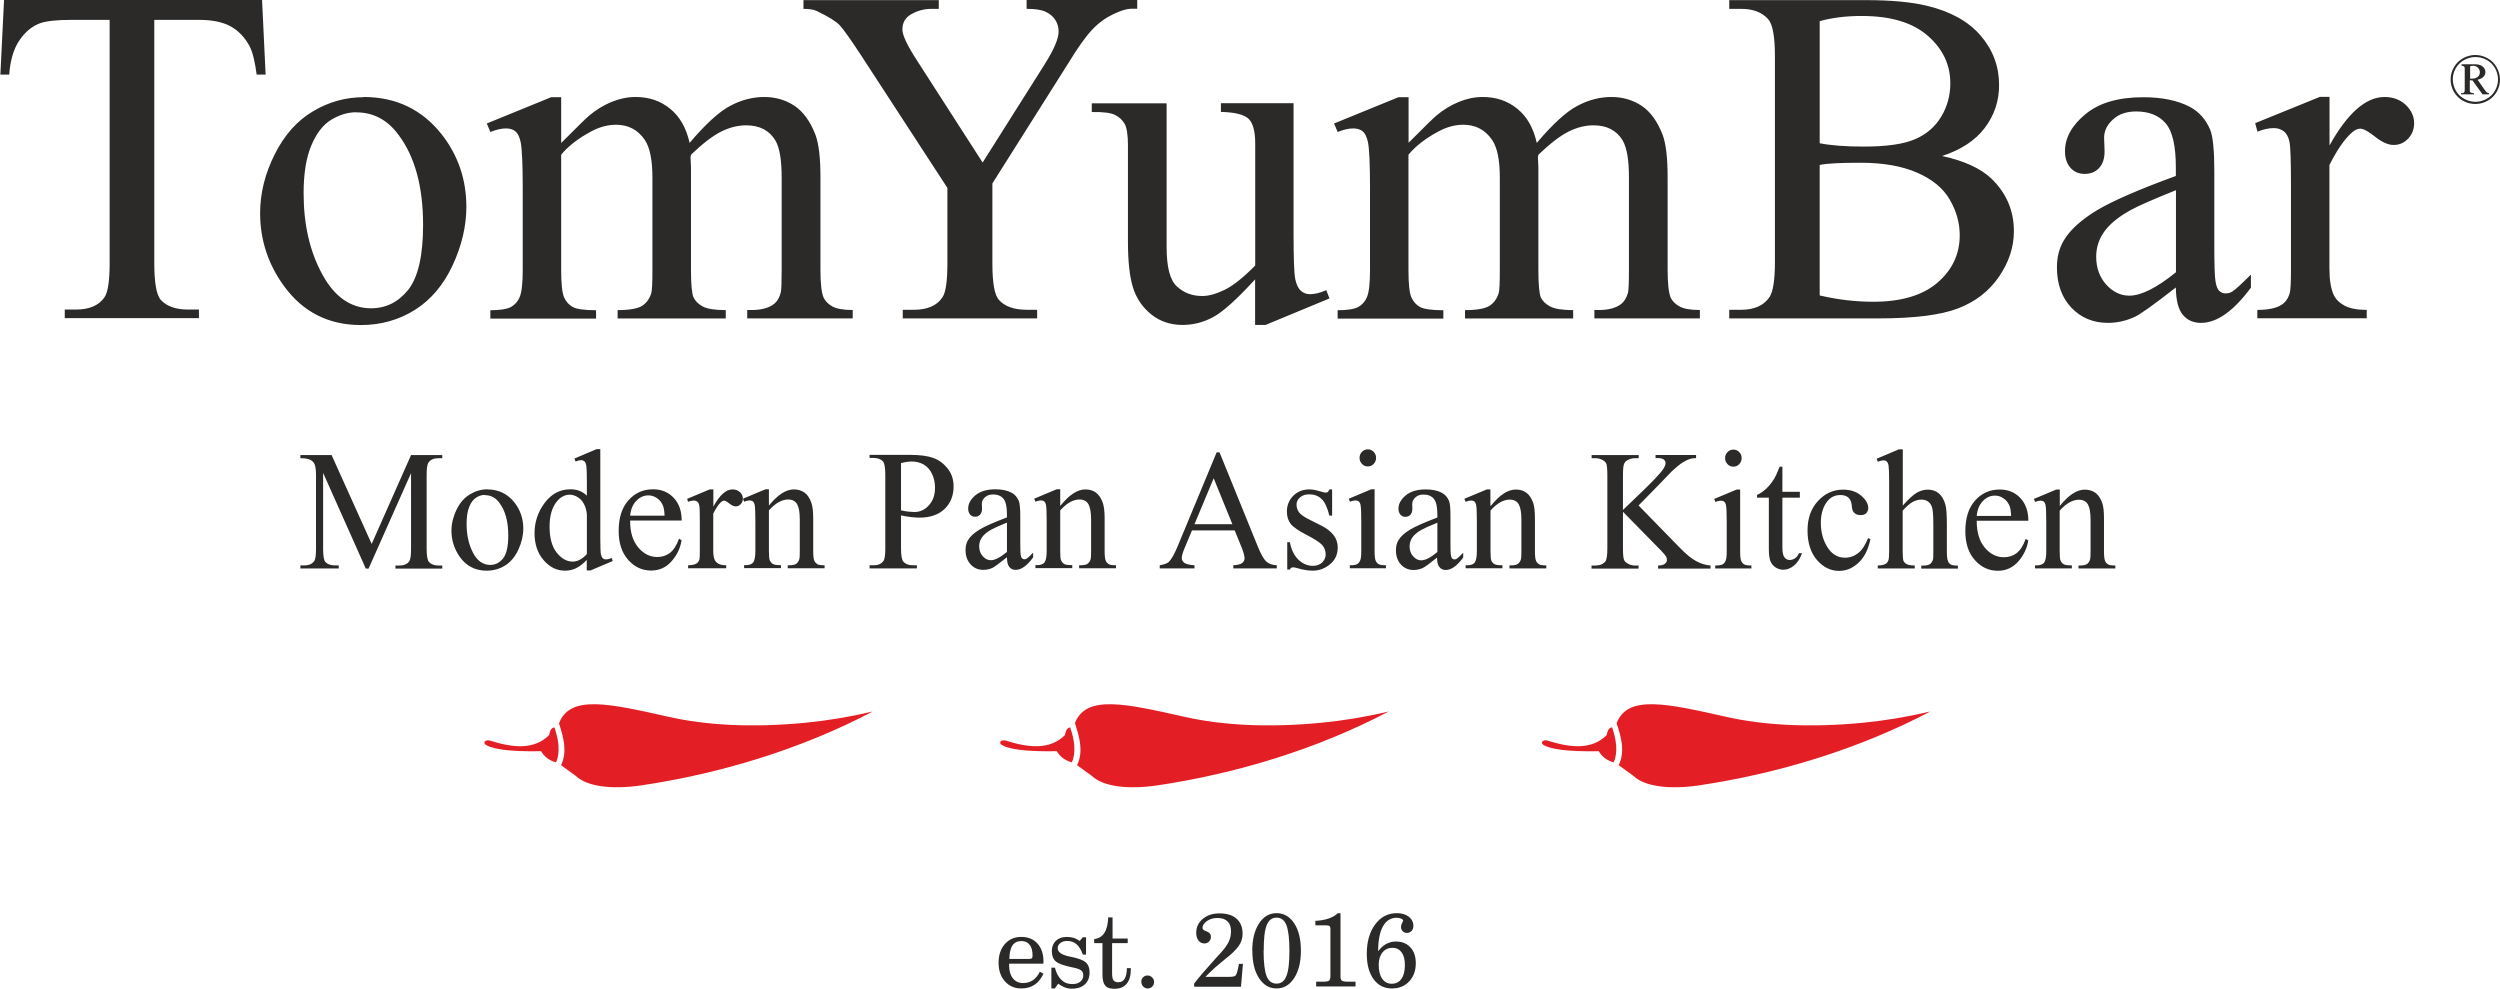
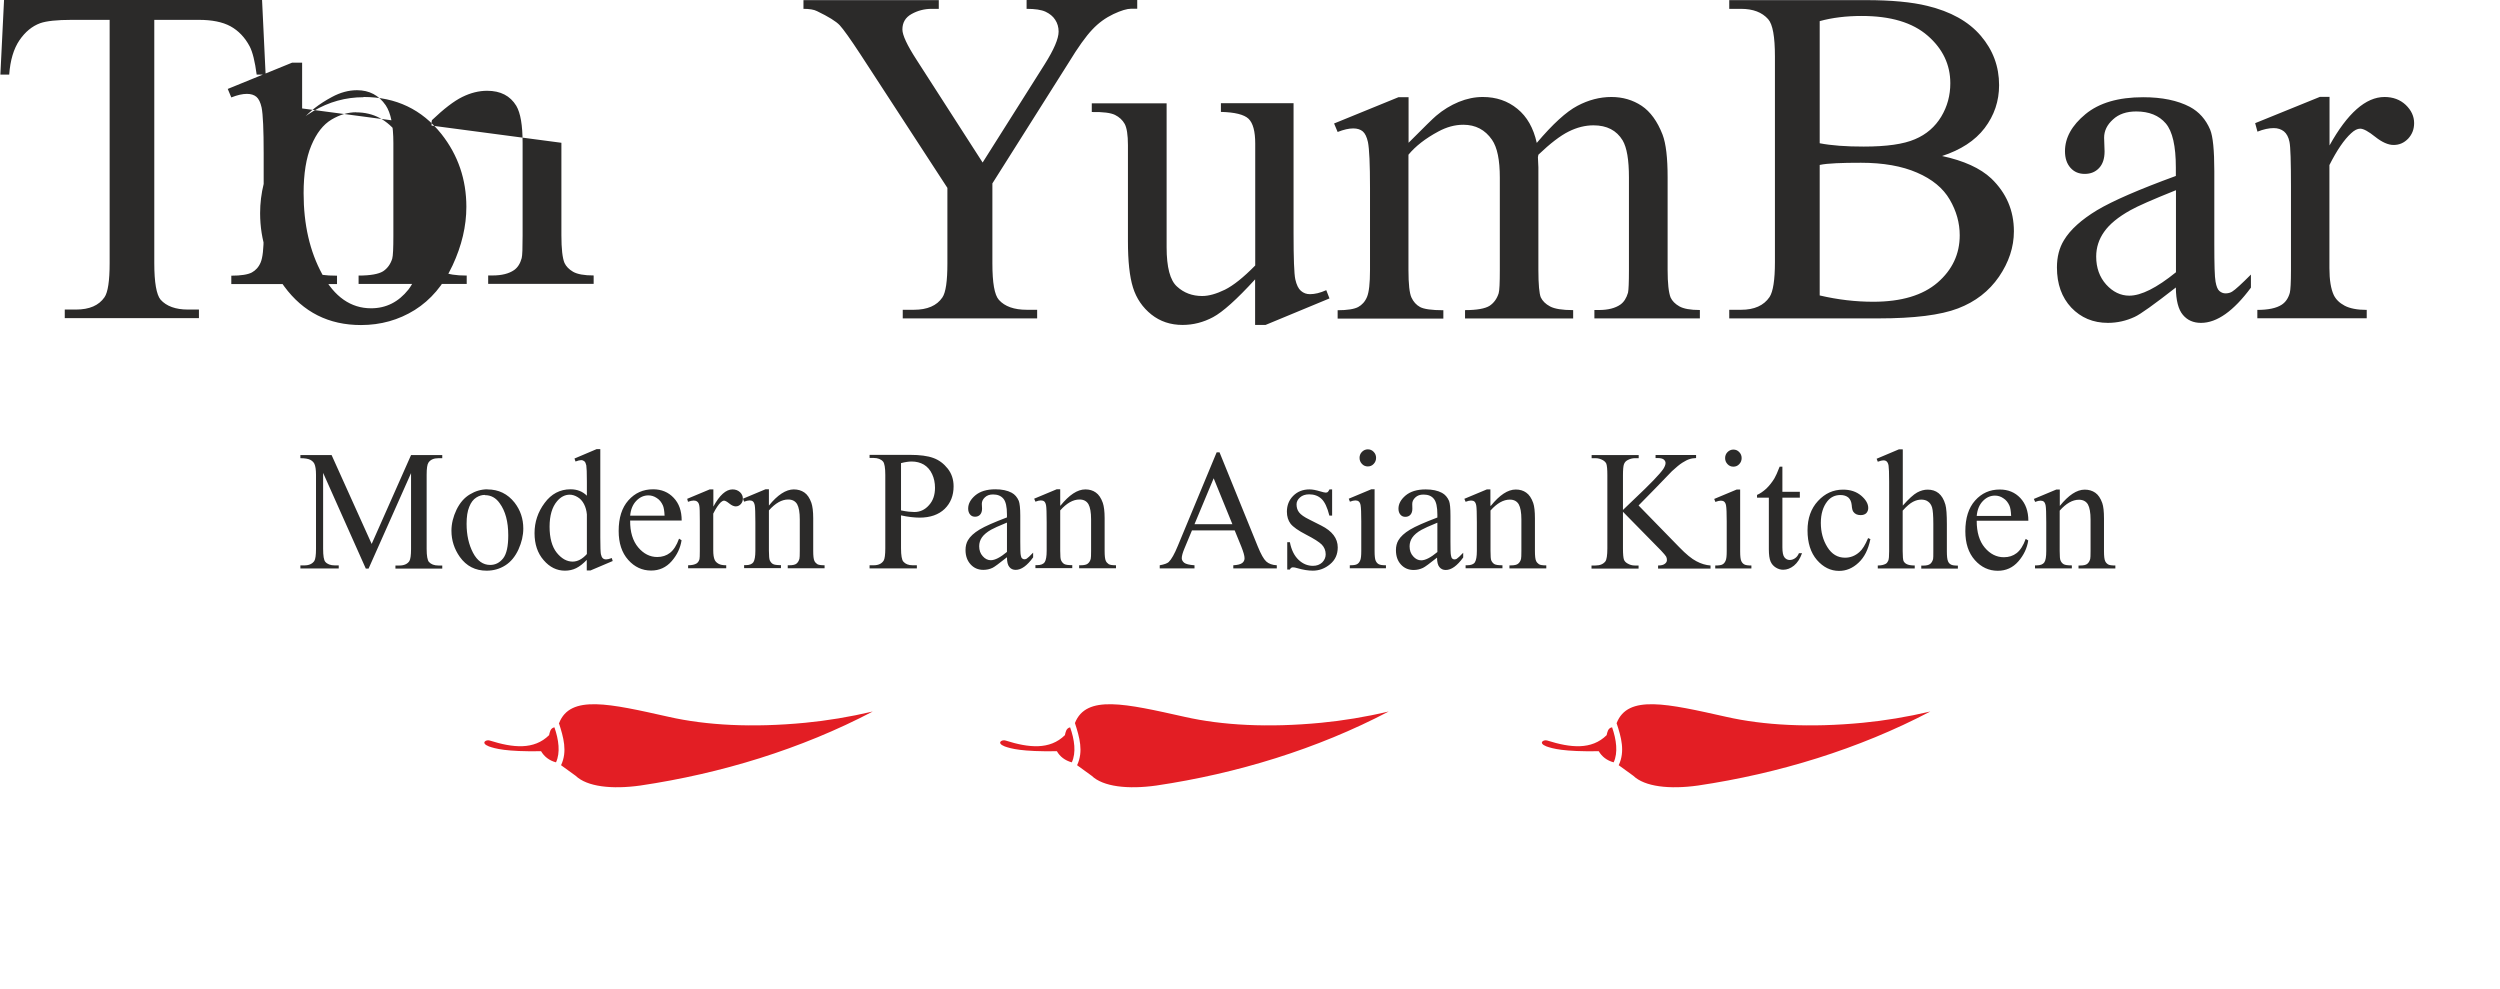
<svg xmlns="http://www.w3.org/2000/svg" xml:space="preserve" width="31.375mm" height="12.408mm" style="shape-rendering:geometricPrecision; text-rendering:geometricPrecision; image-rendering:optimizeQuality; fill-rule:evenodd; clip-rule:evenodd" viewBox="0 0 217.81 86.14">
  <defs>
    <style type="text/css">  .fil1 {fill:#E31E24} .fil0 {fill:#2B2A29;fill-rule:nonzero}  </style>
  </defs>
  <g id="Слой_x0020_1">
    <g id="_1907436644880">
      <path class="fil0" d="M31.86 49.52l-3.71 -8.32 0 6.61c0,0.61 0.06,0.99 0.19,1.14 0.17,0.2 0.45,0.31 0.83,0.31l0.34 0 0 0.27 -3.34 0 0 -0.27 0.34 0c0.41,0 0.69,-0.13 0.87,-0.38 0.1,-0.16 0.15,-0.51 0.15,-1.06l0 -6.46c0,-0.44 -0.05,-0.75 -0.14,-0.95 -0.07,-0.14 -0.19,-0.26 -0.36,-0.35 -0.18,-0.09 -0.46,-0.14 -0.86,-0.14l0 -0.27 2.72 0 3.49 7.74 3.43 -7.74 2.72 0 0 0.27 -0.33 0c-0.41,0 -0.7,0.13 -0.87,0.38 -0.11,0.16 -0.16,0.51 -0.16,1.06l0 6.46c0,0.61 0.07,0.99 0.2,1.14 0.18,0.2 0.45,0.31 0.83,0.31l0.33 0 0 0.27 -4.08 0 0 -0.27 0.34 0c0.41,0 0.7,-0.13 0.87,-0.38 0.1,-0.16 0.15,-0.51 0.15,-1.06l0 -6.61 -3.7 8.32 -0.24 0 0 0zm10.6 -6.88c0.98,0 1.77,0.39 2.37,1.15 0.51,0.66 0.76,1.41 0.76,2.26 0,0.6 -0.14,1.2 -0.42,1.82 -0.28,0.61 -0.66,1.08 -1.15,1.39 -0.49,0.31 -1.03,0.46 -1.63,0.46 -0.98,0 -1.76,-0.4 -2.33,-1.2 -0.48,-0.68 -0.73,-1.44 -0.73,-2.28 0,-0.61 0.15,-1.22 0.44,-1.83 0.3,-0.61 0.68,-1.05 1.17,-1.34 0.48,-0.29 0.99,-0.44 1.53,-0.44l0 0zm-0.22 0.48c-0.25,0 -0.5,0.07 -0.75,0.23 -0.25,0.16 -0.46,0.42 -0.61,0.81 -0.16,0.38 -0.23,0.88 -0.23,1.48 0,0.97 0.19,1.81 0.56,2.52 0.37,0.7 0.87,1.06 1.49,1.06 0.46,0 0.83,-0.19 1.14,-0.58 0.3,-0.39 0.44,-1.06 0.44,-2 0,-1.19 -0.25,-2.12 -0.75,-2.8 -0.33,-0.47 -0.76,-0.7 -1.28,-0.7l0 0zm8.89 5.65c-0.32,0.34 -0.63,0.58 -0.93,0.73 -0.3,0.15 -0.63,0.22 -0.98,0.22 -0.71,0 -1.33,-0.3 -1.86,-0.92 -0.53,-0.61 -0.79,-1.39 -0.79,-2.35 0,-0.96 0.29,-1.84 0.88,-2.63 0.58,-0.79 1.34,-1.19 2.26,-1.19 0.57,0 1.05,0.19 1.42,0.56l0 -1.23c0,-0.76 -0.02,-1.23 -0.05,-1.41 -0.04,-0.18 -0.09,-0.29 -0.17,-0.36 -0.07,-0.06 -0.17,-0.1 -0.28,-0.1 -0.12,0 -0.28,0.04 -0.49,0.12l-0.09 -0.26 1.93 -0.82 0.32 0 0 7.72c0,0.78 0.02,1.26 0.05,1.43 0.04,0.17 0.09,0.29 0.17,0.36 0.08,0.07 0.17,0.1 0.27,0.1 0.13,0 0.3,-0.04 0.51,-0.12l0.08 0.26 -1.93 0.82 -0.33 0 0 -0.95 -0 0zm0 -0.51l0 -3.44c-0.03,-0.33 -0.11,-0.63 -0.25,-0.9 -0.14,-0.27 -0.33,-0.48 -0.56,-0.61 -0.23,-0.14 -0.46,-0.21 -0.68,-0.21 -0.42,0 -0.79,0.19 -1.11,0.57 -0.43,0.51 -0.65,1.25 -0.65,2.22 0,0.98 0.21,1.74 0.62,2.26 0.42,0.52 0.88,0.78 1.39,0.78 0.43,0 0.85,-0.22 1.25,-0.67l0 -0zm3.77 -2.9c-0.01,0.99 0.23,1.77 0.7,2.33 0.47,0.56 1.03,0.84 1.66,0.84 0.43,0 0.8,-0.12 1.11,-0.36 0.31,-0.24 0.58,-0.65 0.79,-1.24l0.22 0.14c-0.1,0.67 -0.39,1.28 -0.86,1.82 -0.48,0.55 -1.08,0.82 -1.79,0.82 -0.78,0 -1.45,-0.31 -2,-0.93 -0.56,-0.63 -0.83,-1.47 -0.83,-2.52 0,-1.14 0.28,-2.03 0.85,-2.67 0.57,-0.64 1.28,-0.96 2.15,-0.96 0.73,0 1.33,0.25 1.79,0.74 0.47,0.49 0.7,1.15 0.7,1.98l-4.48 0 0 0zm0 -0.43l3 0c-0.02,-0.43 -0.07,-0.73 -0.15,-0.9 -0.12,-0.27 -0.29,-0.49 -0.53,-0.64 -0.24,-0.16 -0.48,-0.23 -0.73,-0.23 -0.39,0 -0.74,0.15 -1.05,0.47 -0.31,0.32 -0.49,0.75 -0.54,1.31l0 0zm7.25 -2.29l0 1.5c0.54,-1 1.1,-1.5 1.67,-1.5 0.26,0 0.47,0.08 0.65,0.24 0.17,0.16 0.25,0.35 0.25,0.56 0,0.19 -0.06,0.35 -0.18,0.48 -0.12,0.13 -0.27,0.2 -0.44,0.2 -0.16,0 -0.35,-0.08 -0.56,-0.25 -0.21,-0.17 -0.36,-0.25 -0.46,-0.25 -0.08,0 -0.18,0.05 -0.28,0.14 -0.21,0.2 -0.43,0.53 -0.66,0.99l0 3.2c0,0.37 0.04,0.65 0.13,0.84 0.06,0.13 0.17,0.24 0.33,0.33 0.16,0.09 0.38,0.13 0.67,0.13l0 0.26 -3.32 0 0 -0.26c0.33,0 0.58,-0.06 0.74,-0.16 0.12,-0.08 0.2,-0.2 0.25,-0.37 0.02,-0.08 0.03,-0.32 0.03,-0.71l0 -2.59c0,-0.78 -0.01,-1.24 -0.05,-1.39 -0.03,-0.15 -0.09,-0.26 -0.17,-0.32 -0.08,-0.07 -0.19,-0.1 -0.31,-0.1 -0.14,0 -0.31,0.04 -0.5,0.11l-0.07 -0.26 1.96 -0.82 0.3 0 0 0zm4.83 1.42c0.76,-0.94 1.49,-1.42 2.18,-1.42 0.35,0 0.66,0.09 0.92,0.27 0.26,0.18 0.46,0.48 0.61,0.9 0.1,0.29 0.16,0.74 0.16,1.34l0 2.85c0,0.42 0.03,0.71 0.1,0.86 0.05,0.12 0.14,0.21 0.25,0.29 0.11,0.07 0.33,0.1 0.64,0.1l0 0.26 -3.21 0 0 -0.26 0.14 0c0.3,0 0.52,-0.05 0.63,-0.15 0.12,-0.1 0.2,-0.24 0.25,-0.42 0.02,-0.07 0.03,-0.3 0.03,-0.69l0 -2.74c0,-0.61 -0.08,-1.05 -0.23,-1.32 -0.16,-0.27 -0.42,-0.41 -0.78,-0.41 -0.56,0 -1.12,0.32 -1.68,0.95l0 3.52c0,0.45 0.03,0.73 0.08,0.84 0.07,0.14 0.16,0.25 0.27,0.31 0.12,0.07 0.35,0.1 0.7,0.1l0 0.26 -3.21 0 0 -0.26 0.14 0c0.33,0 0.55,-0.09 0.67,-0.26 0.11,-0.18 0.17,-0.5 0.17,-0.99l0 -2.48c0,-0.8 -0.02,-1.29 -0.05,-1.46 -0.03,-0.18 -0.09,-0.3 -0.16,-0.36 -0.07,-0.06 -0.17,-0.09 -0.29,-0.09 -0.13,0 -0.29,0.04 -0.48,0.11l-0.1 -0.26 1.96 -0.82 0.3 0 0 1.42 0 0zm11.52 0.83l0 2.88c0,0.62 0.07,1.01 0.2,1.16 0.18,0.21 0.45,0.32 0.81,0.32l0.37 0 0 0.27 -4.12 0 0 -0.27 0.36 0c0.41,0 0.7,-0.14 0.87,-0.41 0.09,-0.15 0.14,-0.51 0.14,-1.07l0 -6.39c0,-0.62 -0.07,-1.01 -0.19,-1.16 -0.18,-0.21 -0.46,-0.32 -0.82,-0.32l-0.36 0 0 -0.27 3.52 0c0.86,0 1.54,0.09 2.03,0.27 0.5,0.18 0.91,0.49 1.26,0.93 0.34,0.43 0.51,0.95 0.51,1.54 0,0.81 -0.26,1.46 -0.78,1.97 -0.52,0.5 -1.25,0.76 -2.19,0.76 -0.23,0 -0.48,-0.02 -0.75,-0.05 -0.27,-0.03 -0.56,-0.08 -0.87,-0.15l0 0zm0 -0.42c0.25,0.05 0.48,0.09 0.67,0.11 0.19,0.02 0.36,0.03 0.49,0.03 0.49,0 0.92,-0.19 1.27,-0.59 0.36,-0.39 0.53,-0.9 0.53,-1.52 0,-0.43 -0.08,-0.83 -0.25,-1.19 -0.17,-0.37 -0.41,-0.64 -0.72,-0.83 -0.31,-0.18 -0.67,-0.27 -1.06,-0.27 -0.24,0 -0.55,0.04 -0.93,0.14l0 4.12 0 -0zm9.23 4.08c-0.67,0.53 -1.08,0.84 -1.25,0.92 -0.25,0.12 -0.52,0.18 -0.81,0.18 -0.45,0 -0.82,-0.16 -1.11,-0.48 -0.29,-0.32 -0.44,-0.73 -0.44,-1.25 0,-0.33 0.07,-0.61 0.21,-0.85 0.19,-0.33 0.53,-0.64 1.01,-0.93 0.48,-0.29 1.28,-0.64 2.39,-1.06l0 -0.26c0,-0.66 -0.1,-1.12 -0.31,-1.37 -0.21,-0.25 -0.51,-0.37 -0.9,-0.37 -0.3,0 -0.53,0.08 -0.71,0.25 -0.18,0.17 -0.27,0.35 -0.27,0.57l0.02 0.42c0,0.22 -0.06,0.4 -0.17,0.52 -0.11,0.12 -0.26,0.18 -0.44,0.18 -0.18,0 -0.32,-0.06 -0.43,-0.19 -0.11,-0.13 -0.17,-0.3 -0.17,-0.52 0,-0.42 0.21,-0.8 0.62,-1.15 0.42,-0.35 1,-0.53 1.75,-0.53 0.57,0 1.05,0.1 1.42,0.3 0.28,0.15 0.48,0.39 0.62,0.71 0.08,0.21 0.13,0.64 0.13,1.28l0 2.27c0,0.64 0.01,1.03 0.04,1.17 0.02,0.14 0.06,0.24 0.12,0.29 0.06,0.05 0.12,0.08 0.19,0.08 0.08,0 0.14,-0.02 0.2,-0.05 0.1,-0.06 0.29,-0.24 0.57,-0.53l0 0.41c-0.53,0.73 -1.03,1.09 -1.52,1.09 -0.23,0 -0.42,-0.08 -0.55,-0.25 -0.14,-0.16 -0.21,-0.45 -0.21,-0.84l0 -0zm0 -0.47l0 -2.55c-0.71,0.29 -1.17,0.5 -1.38,0.62 -0.37,0.21 -0.64,0.44 -0.8,0.67 -0.16,0.23 -0.24,0.49 -0.24,0.77 0,0.35 0.1,0.64 0.31,0.87 0.2,0.23 0.44,0.35 0.7,0.35 0.36,0 0.83,-0.24 1.42,-0.73l0 0zm4.66 -4.02c0.76,-0.94 1.48,-1.42 2.17,-1.42 0.36,0 0.66,0.09 0.91,0.27 0.26,0.18 0.46,0.48 0.61,0.9 0.1,0.29 0.16,0.74 0.16,1.34l0 2.85c0,0.42 0.03,0.71 0.1,0.86 0.05,0.12 0.14,0.21 0.25,0.29 0.11,0.07 0.33,0.1 0.64,0.1l0 0.26 -3.21 0 0 -0.26 0.13 0c0.3,0 0.52,-0.05 0.63,-0.15 0.12,-0.1 0.21,-0.24 0.25,-0.42 0.02,-0.07 0.03,-0.3 0.03,-0.69l0 -2.74c0,-0.61 -0.08,-1.05 -0.23,-1.32 -0.16,-0.27 -0.41,-0.41 -0.78,-0.41 -0.56,0 -1.12,0.32 -1.68,0.95l0 3.52c0,0.45 0.02,0.73 0.08,0.84 0.07,0.14 0.16,0.25 0.27,0.31 0.12,0.07 0.35,0.1 0.7,0.1l0 0.26 -3.21 0 0 -0.26 0.14 0c0.33,0 0.55,-0.09 0.67,-0.26 0.11,-0.18 0.17,-0.5 0.17,-0.99l0 -2.48c0,-0.8 -0.02,-1.29 -0.05,-1.46 -0.03,-0.18 -0.09,-0.3 -0.16,-0.36 -0.07,-0.06 -0.17,-0.09 -0.3,-0.09 -0.13,0 -0.29,0.04 -0.47,0.11l-0.11 -0.26 1.96 -0.82 0.31 0 0 1.42 0 0zm15.18 2.15l-3.72 0 -0.65 1.56c-0.16,0.38 -0.24,0.67 -0.24,0.86 0,0.15 0.07,0.28 0.21,0.4 0.14,0.11 0.44,0.19 0.9,0.22l0 0.27 -3.03 0 0 -0.27c0.4,-0.07 0.66,-0.17 0.78,-0.28 0.24,-0.23 0.51,-0.71 0.8,-1.42l3.38 -8.14 0.25 0 3.34 8.22c0.27,0.66 0.51,1.09 0.73,1.29 0.22,0.2 0.53,0.31 0.92,0.33l0 0.27 -3.79 0 0 -0.27c0.38,-0.02 0.64,-0.09 0.78,-0.2 0.14,-0.11 0.2,-0.25 0.2,-0.41 0,-0.22 -0.1,-0.55 -0.28,-1.01l-0.58 -1.42 -0 0zm-0.2 -0.54l-1.63 -4 -1.67 4 3.3 0 0 0zm8.69 -3.03l0 2.28 -0.24 0c-0.18,-0.72 -0.41,-1.2 -0.69,-1.46 -0.28,-0.26 -0.64,-0.39 -1.07,-0.39 -0.33,0 -0.6,0.09 -0.8,0.27 -0.2,0.18 -0.3,0.38 -0.3,0.6 0,0.27 0.07,0.51 0.22,0.7 0.15,0.2 0.45,0.41 0.9,0.63l1.03 0.52c0.96,0.48 1.44,1.12 1.44,1.9 0,0.61 -0.22,1.1 -0.67,1.47 -0.44,0.37 -0.95,0.56 -1.5,0.56 -0.4,0 -0.85,-0.07 -1.36,-0.22 -0.15,-0.05 -0.28,-0.07 -0.38,-0.07 -0.11,0 -0.2,0.06 -0.26,0.19l-0.23 0 0 -2.38 0.23 0c0.13,0.68 0.39,1.19 0.76,1.54 0.37,0.35 0.79,0.52 1.25,0.52 0.33,0 0.59,-0.1 0.8,-0.29 0.2,-0.2 0.31,-0.44 0.31,-0.71 0,-0.34 -0.12,-0.62 -0.34,-0.85 -0.23,-0.23 -0.69,-0.52 -1.37,-0.87 -0.68,-0.35 -1.13,-0.67 -1.35,-0.95 -0.21,-0.28 -0.32,-0.63 -0.32,-1.05 0,-0.55 0.18,-1.01 0.55,-1.38 0.37,-0.37 0.84,-0.56 1.42,-0.56 0.26,0 0.57,0.06 0.93,0.17 0.24,0.07 0.4,0.11 0.48,0.11 0.08,0 0.13,-0.02 0.18,-0.05 0.04,-0.04 0.09,-0.11 0.15,-0.23l0.23 0 0 0zm3.11 -3.49c0.2,0 0.37,0.07 0.51,0.22 0.14,0.14 0.21,0.32 0.21,0.52 0,0.21 -0.07,0.38 -0.21,0.53 -0.14,0.15 -0.31,0.22 -0.51,0.22 -0.2,0 -0.37,-0.07 -0.51,-0.22 -0.14,-0.15 -0.21,-0.32 -0.21,-0.53 0,-0.2 0.07,-0.38 0.21,-0.52 0.14,-0.14 0.31,-0.22 0.51,-0.22l0 0zm0.59 3.49l0 5.37c0,0.42 0.03,0.69 0.09,0.83 0.06,0.14 0.14,0.24 0.26,0.31 0.12,0.07 0.33,0.1 0.64,0.1l0 0.26 -3.15 0 0 -0.26c0.32,0 0.53,-0.03 0.64,-0.1 0.11,-0.06 0.2,-0.17 0.26,-0.31 0.07,-0.14 0.1,-0.42 0.1,-0.84l0 -2.58c0,-0.72 -0.02,-1.19 -0.06,-1.41 -0.03,-0.16 -0.09,-0.26 -0.16,-0.32 -0.07,-0.06 -0.17,-0.09 -0.29,-0.09 -0.13,0 -0.29,0.04 -0.48,0.11l-0.1 -0.26 1.96 -0.82 0.31 0 0 -0zm5.47 5.92c-0.67,0.53 -1.08,0.84 -1.26,0.92 -0.26,0.12 -0.52,0.18 -0.81,0.18 -0.45,0 -0.82,-0.16 -1.11,-0.48 -0.29,-0.32 -0.43,-0.73 -0.43,-1.25 0,-0.33 0.07,-0.61 0.21,-0.85 0.19,-0.33 0.53,-0.64 1.01,-0.93 0.48,-0.29 1.28,-0.64 2.39,-1.06l0 -0.26c0,-0.66 -0.1,-1.12 -0.31,-1.37 -0.2,-0.25 -0.5,-0.37 -0.9,-0.37 -0.3,0 -0.53,0.08 -0.71,0.25 -0.18,0.17 -0.27,0.35 -0.27,0.57l0.01 0.42c0,0.22 -0.06,0.4 -0.17,0.52 -0.11,0.12 -0.26,0.18 -0.44,0.18 -0.18,0 -0.32,-0.06 -0.43,-0.19 -0.11,-0.13 -0.17,-0.3 -0.17,-0.52 0,-0.42 0.21,-0.8 0.62,-1.15 0.42,-0.35 1,-0.53 1.75,-0.53 0.58,0 1.05,0.1 1.42,0.3 0.28,0.15 0.48,0.39 0.62,0.71 0.08,0.21 0.12,0.64 0.12,1.28l0 2.27c0,0.64 0.01,1.03 0.04,1.17 0.02,0.14 0.06,0.24 0.11,0.29 0.06,0.05 0.12,0.08 0.19,0.08 0.08,0 0.14,-0.02 0.2,-0.05 0.1,-0.06 0.29,-0.24 0.57,-0.53l0 0.41c-0.53,0.73 -1.03,1.09 -1.52,1.09 -0.23,0 -0.41,-0.08 -0.55,-0.25 -0.14,-0.16 -0.21,-0.45 -0.21,-0.84l0 -0zm0 -0.47l0 -2.55c-0.71,0.29 -1.17,0.5 -1.38,0.62 -0.38,0.21 -0.64,0.44 -0.8,0.67 -0.16,0.23 -0.24,0.49 -0.24,0.77 0,0.35 0.1,0.64 0.31,0.87 0.2,0.23 0.44,0.35 0.7,0.35 0.36,0 0.83,-0.24 1.42,-0.73zm4.66 -4.02c0.76,-0.94 1.48,-1.42 2.17,-1.42 0.36,0 0.66,0.09 0.91,0.27 0.26,0.18 0.46,0.48 0.61,0.9 0.1,0.29 0.15,0.74 0.15,1.34l0 2.85c0,0.42 0.03,0.71 0.1,0.86 0.05,0.12 0.14,0.21 0.25,0.29 0.11,0.07 0.33,0.1 0.64,0.1l0 0.26 -3.21 0 0 -0.26 0.13 0c0.3,0 0.52,-0.05 0.63,-0.15 0.12,-0.1 0.21,-0.24 0.25,-0.42 0.02,-0.07 0.03,-0.3 0.03,-0.69l0 -2.74c0,-0.61 -0.08,-1.05 -0.23,-1.32 -0.16,-0.27 -0.41,-0.41 -0.78,-0.41 -0.56,0 -1.12,0.32 -1.68,0.95l0 3.52c0,0.45 0.02,0.73 0.07,0.84 0.07,0.14 0.16,0.25 0.27,0.31 0.12,0.07 0.35,0.1 0.7,0.1l0 0.26 -3.21 0 0 -0.26 0.14 0c0.33,0 0.56,-0.09 0.67,-0.26 0.11,-0.18 0.17,-0.5 0.17,-0.99l0 -2.48c0,-0.8 -0.02,-1.29 -0.05,-1.46 -0.03,-0.18 -0.09,-0.3 -0.16,-0.36 -0.07,-0.06 -0.17,-0.09 -0.3,-0.09 -0.13,0 -0.29,0.04 -0.47,0.11l-0.11 -0.26 1.96 -0.82 0.31 0 0 1.42 0 0zm12.88 -0.02l3.54 3.63c0.58,0.6 1.08,1.01 1.49,1.22 0.41,0.22 0.82,0.34 1.23,0.37l0 0.27 -4.57 0 0 -0.27c0.27,0 0.47,-0.05 0.59,-0.15 0.12,-0.09 0.18,-0.2 0.18,-0.32 0,-0.12 -0.02,-0.22 -0.07,-0.31 -0.05,-0.09 -0.2,-0.26 -0.44,-0.52l-3.32 -3.38 0 3.19c0,0.5 0.03,0.83 0.09,0.99 0.05,0.12 0.14,0.23 0.3,0.32 0.2,0.12 0.41,0.18 0.64,0.18l0.33 0 0 0.27 -4.1 0 0 -0.27 0.34 0c0.4,0 0.68,-0.12 0.87,-0.36 0.11,-0.15 0.17,-0.53 0.17,-1.12l0 -6.39c0,-0.5 -0.03,-0.83 -0.09,-1 -0.05,-0.11 -0.15,-0.22 -0.29,-0.3 -0.21,-0.12 -0.42,-0.18 -0.65,-0.18l-0.34 0 0 -0.27 4.1 0 0 0.27 -0.33 0c-0.22,0 -0.44,0.06 -0.64,0.17 -0.15,0.08 -0.25,0.19 -0.31,0.35 -0.06,0.15 -0.09,0.48 -0.09,0.96l0 3.03c0.1,-0.09 0.42,-0.4 0.97,-0.93 1.4,-1.32 2.25,-2.2 2.55,-2.65 0.12,-0.19 0.19,-0.36 0.19,-0.51 0,-0.11 -0.05,-0.21 -0.15,-0.3 -0.1,-0.08 -0.27,-0.13 -0.5,-0.13l-0.22 0 0 -0.27 3.53 0 0 0.27c-0.21,0.01 -0.4,0.03 -0.57,0.09 -0.17,0.05 -0.38,0.16 -0.62,0.31 -0.24,0.15 -0.54,0.4 -0.91,0.74 -0.1,0.1 -0.58,0.59 -1.44,1.49l-1.47 1.5 0 0zm8.25 -4.88c0.2,0 0.37,0.07 0.51,0.22 0.14,0.14 0.21,0.32 0.21,0.52 0,0.21 -0.07,0.38 -0.21,0.53 -0.14,0.15 -0.31,0.22 -0.51,0.22 -0.2,0 -0.37,-0.07 -0.51,-0.22 -0.14,-0.15 -0.21,-0.32 -0.21,-0.53 0,-0.2 0.07,-0.38 0.21,-0.52 0.14,-0.14 0.31,-0.22 0.51,-0.22l0 0zm0.59 3.49l0 5.37c0,0.42 0.03,0.69 0.09,0.83 0.06,0.14 0.14,0.24 0.26,0.31 0.12,0.07 0.33,0.1 0.63,0.1l0 0.26 -3.15 0 0 -0.26c0.32,0 0.53,-0.03 0.64,-0.1 0.11,-0.06 0.2,-0.17 0.26,-0.31 0.07,-0.14 0.1,-0.42 0.1,-0.84l0 -2.58c0,-0.72 -0.02,-1.19 -0.06,-1.41 -0.03,-0.16 -0.09,-0.26 -0.16,-0.32 -0.07,-0.06 -0.17,-0.09 -0.29,-0.09 -0.13,0 -0.29,0.04 -0.48,0.11l-0.1 -0.26 1.96 -0.82 0.31 0 0 -0zm3.68 -2l0 2.19 1.52 0 0 0.51 -1.52 0 0 4.33c0,0.43 0.06,0.72 0.18,0.87 0.12,0.15 0.27,0.23 0.46,0.23 0.16,0 0.31,-0.05 0.46,-0.15 0.15,-0.1 0.26,-0.25 0.34,-0.44l0.27 0c-0.17,0.48 -0.4,0.83 -0.7,1.08 -0.3,0.24 -0.61,0.36 -0.94,0.36 -0.22,0 -0.43,-0.06 -0.64,-0.19 -0.21,-0.13 -0.36,-0.3 -0.46,-0.53 -0.1,-0.23 -0.15,-0.59 -0.15,-1.07l0 -4.49 -1.03 0 0 -0.24c0.26,-0.11 0.52,-0.29 0.8,-0.54 0.27,-0.26 0.51,-0.56 0.72,-0.91 0.11,-0.18 0.26,-0.52 0.45,-1.01l0.22 0 0 0zm7.66 6.34c-0.18,0.88 -0.52,1.56 -1.03,2.03 -0.51,0.48 -1.07,0.71 -1.69,0.71 -0.74,0 -1.38,-0.32 -1.93,-0.95 -0.55,-0.64 -0.82,-1.5 -0.82,-2.58 0,-1.05 0.3,-1.9 0.91,-2.56 0.61,-0.66 1.33,-0.99 2.18,-0.99 0.64,0 1.16,0.17 1.58,0.52 0.41,0.35 0.62,0.71 0.62,1.08 0,0.18 -0.06,0.33 -0.17,0.45 -0.11,0.11 -0.28,0.17 -0.49,0.17 -0.28,0 -0.49,-0.09 -0.63,-0.28 -0.08,-0.1 -0.13,-0.3 -0.15,-0.59 -0.03,-0.29 -0.12,-0.5 -0.29,-0.66 -0.17,-0.14 -0.4,-0.22 -0.69,-0.22 -0.47,0 -0.85,0.18 -1.14,0.54 -0.38,0.48 -0.57,1.11 -0.57,1.89 0,0.8 0.19,1.5 0.57,2.11 0.38,0.61 0.89,0.92 1.54,0.92 0.46,0 0.88,-0.16 1.25,-0.49 0.26,-0.22 0.51,-0.63 0.76,-1.22l0.21 0.1 -0 0zm2.83 -7.83l0 4.88c0.52,-0.59 0.94,-0.97 1.25,-1.14 0.31,-0.17 0.62,-0.25 0.92,-0.25 0.37,0 0.69,0.1 0.95,0.31 0.26,0.21 0.46,0.54 0.59,0.99 0.09,0.31 0.13,0.88 0.13,1.71l0 2.36c0,0.42 0.03,0.71 0.1,0.87 0.05,0.12 0.12,0.21 0.24,0.28 0.11,0.07 0.32,0.1 0.62,0.1l0 0.26 -3.19 0 0 -0.26 0.15 0c0.3,0 0.51,-0.05 0.63,-0.15 0.12,-0.1 0.2,-0.24 0.25,-0.42 0.02,-0.08 0.02,-0.31 0.02,-0.69l0 -2.37c0,-0.73 -0.04,-1.21 -0.11,-1.44 -0.07,-0.23 -0.19,-0.4 -0.35,-0.51 -0.16,-0.12 -0.36,-0.17 -0.59,-0.17 -0.23,0 -0.47,0.06 -0.72,0.19 -0.25,0.13 -0.55,0.38 -0.9,0.77l0 3.53c0,0.46 0.03,0.74 0.07,0.85 0.05,0.11 0.14,0.21 0.28,0.28 0.13,0.07 0.37,0.12 0.7,0.12l0 0.26 -3.22 0 0 -0.26c0.29,0 0.51,-0.05 0.68,-0.14 0.1,-0.05 0.17,-0.14 0.23,-0.27 0.06,-0.14 0.08,-0.41 0.08,-0.83l0 -6.05c0,-0.76 -0.02,-1.23 -0.05,-1.41 -0.03,-0.18 -0.09,-0.29 -0.16,-0.36 -0.07,-0.07 -0.17,-0.1 -0.3,-0.1 -0.1,0 -0.26,0.04 -0.48,0.12l-0.1 -0.26 1.94 -0.82 0.32 0 0 0zm6.44 6.21c-0,0.99 0.23,1.77 0.7,2.33 0.47,0.56 1.03,0.84 1.67,0.84 0.43,0 0.8,-0.12 1.11,-0.36 0.31,-0.24 0.58,-0.65 0.79,-1.24l0.22 0.14c-0.1,0.67 -0.39,1.28 -0.86,1.82 -0.48,0.55 -1.08,0.82 -1.79,0.82 -0.78,0 -1.45,-0.31 -2,-0.93 -0.56,-0.63 -0.83,-1.47 -0.83,-2.52 0,-1.14 0.28,-2.03 0.85,-2.67 0.57,-0.64 1.28,-0.96 2.15,-0.96 0.73,0 1.33,0.25 1.79,0.74 0.46,0.49 0.7,1.15 0.7,1.98l-4.48 0 -0 0zm0 -0.43l3 0c-0.02,-0.43 -0.07,-0.73 -0.15,-0.9 -0.12,-0.27 -0.29,-0.49 -0.53,-0.64 -0.23,-0.16 -0.48,-0.23 -0.73,-0.23 -0.39,0 -0.74,0.15 -1.05,0.47 -0.31,0.32 -0.49,0.75 -0.54,1.31l0 0zm7.24 -0.87c0.76,-0.94 1.48,-1.42 2.17,-1.42 0.36,0 0.66,0.09 0.92,0.27 0.26,0.18 0.46,0.48 0.61,0.9 0.1,0.29 0.15,0.74 0.15,1.34l0 2.85c0,0.42 0.03,0.71 0.1,0.86 0.05,0.12 0.13,0.21 0.25,0.29 0.11,0.07 0.33,0.1 0.64,0.1l0 0.26 -3.21 0 0 -0.26 0.14 0c0.3,0 0.52,-0.05 0.63,-0.15 0.12,-0.1 0.2,-0.24 0.25,-0.42 0.02,-0.07 0.03,-0.3 0.03,-0.69l0 -2.74c0,-0.61 -0.08,-1.05 -0.23,-1.32 -0.16,-0.27 -0.42,-0.41 -0.78,-0.41 -0.56,0 -1.12,0.32 -1.68,0.95l0 3.52c0,0.45 0.02,0.73 0.08,0.84 0.06,0.14 0.16,0.25 0.27,0.31 0.12,0.07 0.35,0.1 0.71,0.1l0 0.26 -3.21 0 0 -0.26 0.14 0c0.33,0 0.55,-0.09 0.67,-0.26 0.12,-0.18 0.17,-0.5 0.17,-0.99l0 -2.48c0,-0.8 -0.02,-1.29 -0.05,-1.46 -0.03,-0.18 -0.09,-0.3 -0.16,-0.36 -0.07,-0.06 -0.17,-0.09 -0.29,-0.09 -0.13,0 -0.29,0.04 -0.47,0.11l-0.11 -0.26 1.96 -0.82 0.3 0 0 1.42 0 0z" />
      <path class="fil1" d="M93.65 63c0.98,-2.5 4.39,-1.7 9.58,-0.54 3.23,0.73 7.25,0.96 11.89,0.51 1.86,-0.18 3.84,-0.5 5.87,-0.98 -6.25,3.28 -13.24,5.41 -20.24,6.45 -2.5,0.35 -4.65,0.1 -5.64,-0.85l-1.27 -0.92c0.57,-1.21 0.21,-2.44 -0.19,-3.68l-0 0zm-0.41 0.37c-0.36,0.06 -0.41,0.46 -0.46,0.68 -1.32,1.3 -3.15,1.11 -5.17,0.47 -0.32,-0.11 -0.84,0.21 -0.08,0.51 0.53,0.19 1.48,0.47 4.55,0.42 0.26,0.46 0.7,0.81 1.3,0.97 0.39,-0.84 0.24,-1.97 -0.15,-3.06l0 0z" />
      <path class="fil1" d="M140.85 63c0.97,-2.5 4.39,-1.7 9.57,-0.54 3.23,0.73 7.25,0.96 11.89,0.51 1.86,-0.18 3.83,-0.5 5.87,-0.98 -6.25,3.28 -13.24,5.41 -20.24,6.45 -2.5,0.35 -4.65,0.1 -5.64,-0.85l-1.27 -0.92c0.57,-1.21 0.22,-2.44 -0.19,-3.68l-0 0zm-0.41 0.37c-0.36,0.06 -0.41,0.46 -0.46,0.68 -1.32,1.3 -3.14,1.11 -5.17,0.47 -0.32,-0.11 -0.84,0.21 -0.08,0.51 0.54,0.19 1.48,0.47 4.56,0.42 0.27,0.46 0.7,0.81 1.3,0.97 0.39,-0.84 0.24,-1.97 -0.14,-3.06l0 0z" />
      <path class="fil1" d="M48.71 63c0.97,-2.5 4.39,-1.7 9.57,-0.54 3.23,0.73 7.25,0.96 11.89,0.51 1.86,-0.18 3.83,-0.5 5.87,-0.98 -6.25,3.28 -13.24,5.41 -20.25,6.45 -2.5,0.35 -4.65,0.1 -5.64,-0.85l-1.27 -0.92c0.57,-1.21 0.21,-2.44 -0.19,-3.68l0 0zm-0.41 0.37c-0.36,0.06 -0.41,0.46 -0.46,0.68 -1.32,1.3 -3.14,1.11 -5.17,0.47 -0.32,-0.11 -0.84,0.21 -0.08,0.51 0.54,0.19 1.48,0.47 4.55,0.42 0.27,0.46 0.7,0.81 1.3,0.97 0.39,-0.84 0.24,-1.97 -0.14,-3.06l0 0z" />
-       <path class="fil0" d="M89.64 83.55c0.12,0 0.21,-0.02 0.25,-0.06 0.05,-0.04 0.07,-0.12 0.07,-0.23 0,-0.41 -0.08,-0.73 -0.25,-0.94 -0.17,-0.22 -0.41,-0.33 -0.72,-0.33 -0.35,0 -0.61,0.13 -0.78,0.38 -0.17,0.25 -0.26,0.65 -0.27,1.18l1.69 0 0 0zm0.95 1.11l0.32 0.18c-0.2,0.42 -0.46,0.75 -0.78,0.96 -0.32,0.21 -0.7,0.32 -1.15,0.32 -0.59,0 -1.06,-0.21 -1.43,-0.62 -0.37,-0.42 -0.55,-0.96 -0.55,-1.62 0,-0.67 0.18,-1.21 0.55,-1.63 0.37,-0.42 0.84,-0.62 1.43,-0.62 0.59,0 1.06,0.19 1.41,0.58 0.35,0.39 0.52,0.9 0.52,1.56 0,0.02 -0,0.05 -0,0.09 -0,0.04 -0.01,0.07 -0.01,0.1l-2.98 0c0,0.02 -0,0.05 -0,0.09 -0,0.04 -0,0.07 -0,0.08 0,0.47 0.11,0.84 0.33,1.11 0.22,0.28 0.52,0.41 0.89,0.41 0.32,0 0.59,-0.08 0.84,-0.24 0.24,-0.16 0.45,-0.41 0.61,-0.74l0 0zm0.99 -0.35l0.33 0c0.11,0.46 0.3,0.81 0.56,1.06 0.26,0.25 0.57,0.37 0.95,0.37 0.29,0 0.52,-0.07 0.7,-0.21 0.17,-0.14 0.26,-0.32 0.26,-0.55 0,-0.19 -0.06,-0.33 -0.18,-0.43 -0.12,-0.1 -0.38,-0.19 -0.78,-0.27 -0.75,-0.15 -1.23,-0.33 -1.45,-0.53 -0.22,-0.2 -0.33,-0.5 -0.33,-0.89 0,-0.37 0.12,-0.67 0.35,-0.89 0.23,-0.22 0.54,-0.34 0.93,-0.34 0.24,0 0.45,0.03 0.63,0.08 0.18,0.06 0.35,0.15 0.52,0.27l0.27 -0.32 0.28 0 0 1.51 -0.28 0c-0.13,-0.39 -0.31,-0.69 -0.53,-0.89 -0.23,-0.2 -0.51,-0.3 -0.83,-0.3 -0.25,0 -0.44,0.06 -0.6,0.18 -0.15,0.12 -0.23,0.27 -0.23,0.45 0,0.35 0.36,0.6 1.09,0.74l0.05 0.01c0.65,0.13 1.09,0.29 1.31,0.49 0.22,0.2 0.33,0.49 0.33,0.87 0,0.44 -0.14,0.79 -0.41,1.04 -0.27,0.25 -0.64,0.38 -1.12,0.38 -0.22,0 -0.43,-0.03 -0.62,-0.11 -0.19,-0.07 -0.39,-0.18 -0.58,-0.33l-0.3 0.42 -0.3 0 0 -1.8 0 0zm4.48 -2.14l-0.73 0 0 -0.36c0.38,-0.03 0.67,-0.2 0.88,-0.52 0.21,-0.32 0.32,-0.77 0.34,-1.36l0.38 0 0 1.84 1.32 0 0 0.4 -1.36 0 0 2.63c0,0.29 0.04,0.49 0.12,0.61 0.08,0.11 0.22,0.17 0.42,0.17 0.25,0 0.43,-0.1 0.55,-0.3 0.12,-0.2 0.19,-0.51 0.2,-0.93l0.34 -0 0 0.12c0,0.55 -0.12,0.96 -0.37,1.25 -0.24,0.29 -0.6,0.43 -1.06,0.43 -0.38,0 -0.65,-0.09 -0.8,-0.28 -0.16,-0.19 -0.24,-0.51 -0.24,-0.98l0 -2.7 0 -0zm3.37 3.38c0,-0.16 0.05,-0.29 0.16,-0.4 0.11,-0.11 0.24,-0.16 0.39,-0.16 0.16,0 0.29,0.06 0.4,0.17 0.11,0.11 0.17,0.24 0.17,0.4 0,0.15 -0.06,0.29 -0.16,0.4 -0.11,0.11 -0.25,0.16 -0.4,0.16 -0.15,0 -0.29,-0.06 -0.39,-0.17 -0.11,-0.11 -0.16,-0.25 -0.16,-0.4l0 0zm8.49 -1.57l0.37 0 -0.17 1.99 -4.08 0 0 -0.28c0.33,-0.44 0.97,-1.19 1.92,-2.24l0.45 -0.49c0.31,-0.34 0.52,-0.65 0.65,-0.93 0.13,-0.28 0.19,-0.57 0.19,-0.89 0,-0.38 -0.1,-0.67 -0.3,-0.86 -0.2,-0.2 -0.49,-0.3 -0.88,-0.3 -0.36,0 -0.66,0.09 -0.92,0.27 -0.26,0.18 -0.38,0.38 -0.38,0.6 0,0.11 0.09,0.2 0.26,0.26 0.02,0.01 0.03,0.01 0.03,0.01 0.16,0.06 0.27,0.13 0.34,0.21 0.07,0.07 0.1,0.17 0.1,0.29 0,0.16 -0.05,0.3 -0.16,0.41 -0.11,0.11 -0.24,0.17 -0.4,0.17 -0.21,0 -0.39,-0.08 -0.52,-0.25 -0.13,-0.17 -0.2,-0.4 -0.2,-0.68 0,-0.49 0.19,-0.89 0.57,-1.21 0.38,-0.32 0.86,-0.48 1.46,-0.48 0.63,0 1.13,0.15 1.48,0.46 0.35,0.31 0.53,0.74 0.53,1.3 0,0.32 -0.07,0.62 -0.22,0.89 -0.15,0.27 -0.42,0.58 -0.82,0.94 -0.03,0.03 -0.26,0.22 -0.71,0.58 -0.45,0.36 -0.85,0.72 -1.21,1.08l-0.28 0.28 2.08 0c0.29,0 0.48,-0.04 0.55,-0.12 0.08,-0.08 0.16,-0.34 0.25,-0.79l0.04 -0.23 0 -0zm2.17 -1.14c0,1.03 0.09,1.76 0.26,2.2 0.17,0.44 0.46,0.66 0.87,0.66 0.4,0 0.69,-0.22 0.86,-0.67 0.18,-0.44 0.26,-1.18 0.26,-2.2 0,-1.03 -0.09,-1.77 -0.26,-2.22 -0.17,-0.44 -0.46,-0.66 -0.86,-0.66 -0.4,0 -0.69,0.22 -0.86,0.66 -0.18,0.44 -0.26,1.18 -0.26,2.22l0 0zm-0.99 0c0,-0.98 0.2,-1.78 0.59,-2.38 0.39,-0.6 0.9,-0.9 1.53,-0.9 0.64,0 1.15,0.3 1.54,0.89 0.39,0.59 0.58,1.39 0.58,2.39 0,0.99 -0.2,1.78 -0.59,2.38 -0.39,0.6 -0.9,0.9 -1.53,0.9 -0.63,0 -1.14,-0.3 -1.53,-0.9 -0.39,-0.6 -0.58,-1.39 -0.58,-2.38l0 0zm7.69 2.25c0,0.17 0.04,0.29 0.12,0.35 0.08,0.06 0.25,0.09 0.51,0.09l0.68 0 0 0.42 -3.43 0 0 -0.42 0.61 0c0.26,0 0.43,-0.03 0.51,-0.09 0.08,-0.06 0.12,-0.18 0.12,-0.35l0 -4.18c0,-0.11 -0.03,-0.19 -0.08,-0.23 -0.05,-0.04 -0.17,-0.06 -0.35,-0.06l-0.88 0 0 -0.39c0.44,-0.02 0.82,-0.09 1.15,-0.2 0.32,-0.11 0.59,-0.26 0.79,-0.46l0.25 0 0 5.53 0 0zm3.27 -2.2c0.21,-0.28 0.44,-0.5 0.7,-0.64 0.26,-0.14 0.54,-0.22 0.85,-0.22 0.53,0 0.96,0.17 1.27,0.51 0.32,0.34 0.47,0.8 0.47,1.38 0,0.65 -0.19,1.18 -0.58,1.59 -0.39,0.41 -0.89,0.61 -1.5,0.61 -0.67,0 -1.21,-0.27 -1.6,-0.81 -0.39,-0.54 -0.59,-1.27 -0.59,-2.2 0,-1.06 0.24,-1.91 0.73,-2.57 0.49,-0.66 1.12,-0.98 1.89,-0.98 0.43,0 0.77,0.1 1.04,0.31 0.26,0.2 0.4,0.47 0.4,0.8 0,0.18 -0.05,0.32 -0.16,0.44 -0.1,0.11 -0.24,0.17 -0.4,0.17 -0.15,0 -0.27,-0.05 -0.37,-0.15 -0.1,-0.1 -0.15,-0.22 -0.15,-0.37 0,-0.1 0.03,-0.21 0.09,-0.33 0.06,-0.12 0.1,-0.18 0.1,-0.2 0,-0.07 -0.05,-0.14 -0.16,-0.19 -0.11,-0.05 -0.25,-0.08 -0.41,-0.08 -0.51,0 -0.91,0.25 -1.19,0.75 -0.28,0.5 -0.42,1.23 -0.42,2.17l0 -0zm0.06 1.17c0,0.52 0.1,0.92 0.3,1.21 0.2,0.29 0.48,0.44 0.83,0.44 0.36,0 0.65,-0.14 0.85,-0.43 0.2,-0.28 0.3,-0.68 0.3,-1.18 0,-0.49 -0.09,-0.86 -0.28,-1.12 -0.19,-0.26 -0.45,-0.4 -0.8,-0.4 -0.36,0 -0.65,0.13 -0.87,0.4 -0.22,0.27 -0.33,0.63 -0.33,1.08l0 0z" />
-       <path class="fil0" d="M22.83 0l0.31 6.5 -0.78 0c-0.15,-1.14 -0.35,-1.96 -0.61,-2.46 -0.42,-0.79 -0.98,-1.37 -1.67,-1.75 -0.7,-0.38 -1.62,-0.56 -2.76,-0.56l-3.88 0 0 21.19c0,1.7 0.19,2.76 0.55,3.19 0.51,0.57 1.31,0.86 2.38,0.86l0.96 0 0 0.75 -11.69 0 0 -0.75 0.98 0c1.17,0 1.99,-0.36 2.48,-1.07 0.3,-0.43 0.45,-1.43 0.45,-2.98l0 -21.19 -3.31 0c-1.28,0 -2.2,0.1 -2.74,0.29 -0.71,0.26 -1.31,0.76 -1.81,1.49 -0.5,0.74 -0.8,1.73 -0.89,2.99l-0.77 0 0.32 -6.51 22.5 0 0 0zm8.84 8.45c2.82,0 5.08,1.08 6.79,3.23 1.45,1.84 2.17,3.96 2.17,6.34 0,1.68 -0.4,3.38 -1.2,5.1 -0.8,1.72 -1.9,3.01 -3.3,3.89 -1.4,0.87 -2.96,1.31 -4.68,1.31 -2.81,0 -5.04,-1.12 -6.69,-3.37 -1.39,-1.9 -2.1,-4.03 -2.1,-6.38 0,-1.72 0.42,-3.43 1.27,-5.12 0.85,-1.7 1.97,-2.95 3.35,-3.76 1.38,-0.82 2.84,-1.22 4.39,-1.22l-0 0zm-0.63 1.33c-0.71,0 -1.44,0.21 -2.16,0.64 -0.72,0.43 -1.31,1.18 -1.76,2.26 -0.45,1.07 -0.67,2.46 -0.67,4.15 0,2.73 0.54,5.08 1.62,7.06 1.07,1.98 2.5,2.97 4.26,2.97 1.31,0 2.39,-0.55 3.25,-1.63 0.85,-1.1 1.28,-2.97 1.28,-5.63 0,-3.33 -0.71,-5.95 -2.14,-7.85 -0.96,-1.31 -2.19,-1.96 -3.68,-1.96l0 0zm17.87 2.66c1.36,-1.37 2.16,-2.15 2.4,-2.35 0.61,-0.52 1.27,-0.92 1.97,-1.21 0.71,-0.29 1.4,-0.43 2.1,-0.43 1.17,0 2.17,0.34 3.01,1.03 0.84,0.68 1.4,1.67 1.69,2.97 1.39,-1.64 2.57,-2.72 3.54,-3.23 0.96,-0.51 1.95,-0.77 2.96,-0.77 0.99,0 1.87,0.26 2.64,0.77 0.76,0.51 1.37,1.35 1.82,2.51 0.3,0.79 0.44,2.03 0.44,3.72l0 8.06c0,1.17 0.09,1.98 0.27,2.41 0.14,0.3 0.39,0.56 0.75,0.77 0.37,0.21 0.96,0.32 1.79,0.32l0 0.73 -9.19 0 0 -0.73 0.39 0c0.8,0 1.42,-0.16 1.87,-0.47 0.31,-0.22 0.53,-0.56 0.66,-1.04 0.06,-0.23 0.08,-0.89 0.08,-1.98l0 -8.06c0,-1.53 -0.18,-2.6 -0.55,-3.23 -0.53,-0.87 -1.37,-1.31 -2.54,-1.31 -0.72,0 -1.44,0.18 -2.17,0.54 -0.73,0.36 -1.6,1.03 -2.64,2.02l-0.04 0.22 0.04 0.88 0 8.94c0,1.28 0.08,2.07 0.22,2.39 0.15,0.31 0.41,0.58 0.8,0.79 0.39,0.21 1.06,0.32 2.01,0.32l0 0.73 -9.42 0 0 -0.73c1.03,0 1.74,-0.13 2.13,-0.37 0.38,-0.25 0.65,-0.62 0.8,-1.1 0.07,-0.24 0.1,-0.91 0.1,-2.02l0 -8.06c0,-1.53 -0.22,-2.62 -0.67,-3.29 -0.6,-0.87 -1.43,-1.31 -2.5,-1.31 -0.73,0 -1.46,0.2 -2.18,0.59 -1.12,0.6 -1.99,1.28 -2.6,2.02l0 10.05c0,1.22 0.09,2.02 0.26,2.39 0.17,0.37 0.42,0.65 0.75,0.83 0.33,0.18 1,0.28 2.03,0.28l0 0.73 -9.21 0 0 -0.73c0.85,0 1.45,-0.1 1.79,-0.28 0.33,-0.18 0.6,-0.47 0.77,-0.88 0.17,-0.41 0.26,-1.18 0.26,-2.34l0 -7.16c0,-2.06 -0.06,-3.39 -0.18,-3.99 -0.1,-0.45 -0.25,-0.76 -0.45,-0.93 -0.2,-0.17 -0.48,-0.26 -0.83,-0.26 -0.38,0 -0.83,0.1 -1.36,0.31l-0.31 -0.74 5.61 -2.29 0.87 0 0 3.99 0 0zm40.55 -12.44l9.62 0 0 0.76 -0.53 0c-0.35,0 -0.87,0.15 -1.55,0.47 -0.67,0.32 -1.29,0.76 -1.84,1.35 -0.56,0.59 -1.24,1.54 -2.05,2.87l-6.65 10.53 0 6.96c0,1.7 0.18,2.76 0.57,3.19 0.51,0.57 1.32,0.86 2.43,0.86l0.9 0 0 0.75 -11.71 0 0 -0.75 0.97 0c1.17,0 2,-0.36 2.48,-1.07 0.3,-0.43 0.44,-1.43 0.44,-2.98l0 -6.57 -7.56 -11.61c-0.89,-1.36 -1.5,-2.21 -1.82,-2.56 -0.32,-0.34 -0.98,-0.75 -1.98,-1.23 -0.27,-0.14 -0.67,-0.2 -1.18,-0.2l0 -0.76 11.79 0 0 0.76 -0.61 0c-0.64,0 -1.22,0.15 -1.76,0.45 -0.54,0.3 -0.8,0.75 -0.8,1.35 0,0.49 0.41,1.37 1.24,2.65l5.75 8.94 5.4 -8.55c0.81,-1.29 1.22,-2.23 1.22,-2.86 0,-0.38 -0.1,-0.73 -0.3,-1.03 -0.19,-0.3 -0.48,-0.53 -0.84,-0.7 -0.37,-0.17 -0.92,-0.25 -1.65,-0.25l0 -0.76 0 0zm23.24 9l0 11.35c0,2.17 0.05,3.5 0.15,3.98 0.11,0.49 0.27,0.82 0.49,1.01 0.23,0.2 0.49,0.29 0.79,0.29 0.42,0 0.89,-0.11 1.42,-0.35l0.28 0.72 -5.57 2.31 -0.91 0 0 -3.97c-1.6,1.75 -2.82,2.84 -3.66,3.29 -0.84,0.45 -1.73,0.68 -2.66,0.68 -1.05,0 -1.95,-0.3 -2.72,-0.91 -0.76,-0.61 -1.3,-1.39 -1.6,-2.35 -0.3,-0.96 -0.44,-2.3 -0.44,-4.05l0 -8.36c0,-0.89 -0.1,-1.5 -0.28,-1.84 -0.19,-0.34 -0.47,-0.6 -0.85,-0.79 -0.37,-0.18 -1.05,-0.27 -2.02,-0.25l0 -0.76 6.52 0 0 12.54c0,1.74 0.3,2.89 0.91,3.43 0.6,0.55 1.33,0.82 2.19,0.82 0.58,0 1.24,-0.19 1.98,-0.55 0.74,-0.37 1.62,-1.07 2.64,-2.11l0 -10.62c0,-1.06 -0.19,-1.78 -0.58,-2.16 -0.39,-0.37 -1.19,-0.57 -2.41,-0.6l0 -0.76 6.34 0 0 0zm10.02 3.44c1.36,-1.37 2.16,-2.15 2.4,-2.35 0.61,-0.52 1.27,-0.92 1.97,-1.21 0.71,-0.29 1.4,-0.43 2.1,-0.43 1.16,0 2.17,0.34 3.01,1.03 0.84,0.68 1.4,1.67 1.69,2.97 1.39,-1.64 2.57,-2.72 3.54,-3.23 0.96,-0.51 1.95,-0.77 2.96,-0.77 0.99,0 1.87,0.26 2.64,0.77 0.76,0.51 1.37,1.35 1.82,2.51 0.3,0.79 0.44,2.03 0.44,3.72l0 8.06c0,1.17 0.09,1.98 0.26,2.41 0.14,0.3 0.39,0.56 0.76,0.77 0.37,0.21 0.96,0.32 1.79,0.32l0 0.73 -9.19 0 0 -0.73 0.39 0c0.8,0 1.42,-0.16 1.87,-0.47 0.31,-0.22 0.53,-0.56 0.67,-1.04 0.05,-0.23 0.08,-0.89 0.08,-1.98l0 -8.06c0,-1.53 -0.18,-2.6 -0.55,-3.23 -0.53,-0.87 -1.37,-1.31 -2.54,-1.31 -0.72,0 -1.44,0.18 -2.16,0.54 -0.73,0.36 -1.6,1.03 -2.64,2.02l-0.04 0.22 0.04 0.88 0 8.94c0,1.28 0.08,2.07 0.21,2.39 0.15,0.31 0.41,0.58 0.81,0.79 0.39,0.21 1.06,0.32 2.01,0.32l0 0.73 -9.42 0 0 -0.73c1.03,0 1.74,-0.13 2.13,-0.37 0.38,-0.25 0.65,-0.62 0.8,-1.1 0.07,-0.24 0.1,-0.91 0.1,-2.02l0 -8.06c0,-1.53 -0.22,-2.62 -0.68,-3.29 -0.6,-0.87 -1.43,-1.31 -2.5,-1.31 -0.74,0 -1.46,0.2 -2.18,0.59 -1.12,0.6 -1.99,1.28 -2.6,2.02l0 10.05c0,1.22 0.09,2.02 0.26,2.39 0.17,0.37 0.42,0.65 0.75,0.83 0.33,0.18 1.01,0.28 2.03,0.28l0 0.73 -9.21 0 0 -0.73c0.85,0 1.45,-0.1 1.79,-0.28 0.33,-0.18 0.6,-0.47 0.77,-0.88 0.17,-0.41 0.26,-1.18 0.26,-2.34l0 -7.16c0,-2.06 -0.06,-3.39 -0.18,-3.99 -0.1,-0.45 -0.25,-0.76 -0.45,-0.93 -0.2,-0.17 -0.48,-0.26 -0.83,-0.26 -0.38,0 -0.83,0.1 -1.36,0.31l-0.31 -0.74 5.61 -2.29 0.88 0 0 3.99 0 0zm46.47 1.15c1.91,0.41 3.34,1.06 4.3,1.96 1.31,1.26 1.97,2.79 1.97,4.6 0,1.38 -0.44,2.7 -1.3,3.96 -0.87,1.26 -2.05,2.18 -3.57,2.76 -1.51,0.58 -3.82,0.87 -6.92,0.87l-13.01 0 0 -0.75 1.03 0c1.15,0 1.98,-0.37 2.48,-1.11 0.31,-0.47 0.47,-1.49 0.47,-3.04l0 -17.92c0,-1.72 -0.19,-2.8 -0.59,-3.25 -0.53,-0.6 -1.32,-0.9 -2.36,-0.9l-1.03 0 0 -0.76 11.9 0c2.23,0 4.01,0.17 5.35,0.5 2.03,0.49 3.59,1.35 4.66,2.6 1.07,1.25 1.6,2.68 1.6,4.31 0,1.39 -0.42,2.63 -1.26,3.74 -0.84,1.1 -2.08,1.9 -3.73,2.44l0 0zm-10.65 -1.11c0.51,0.1 1.08,0.17 1.72,0.22 0.64,0.05 1.35,0.07 2.12,0.07 1.98,0 3.47,-0.21 4.46,-0.64 1,-0.42 1.76,-1.09 2.29,-1.97 0.53,-0.88 0.79,-1.85 0.79,-2.91 0,-1.62 -0.66,-3 -1.97,-4.14 -1.32,-1.15 -3.23,-1.72 -5.75,-1.72 -1.36,0 -2.57,0.15 -3.66,0.45l0 10.65 -0 -0zm0 13.26c1.58,0.37 3.13,0.55 4.66,0.55 2.46,0 4.32,-0.56 5.61,-1.67 1.28,-1.11 1.93,-2.48 1.93,-4.12 0,-1.08 -0.29,-2.12 -0.87,-3.11 -0.58,-1 -1.53,-1.78 -2.85,-2.35 -1.31,-0.57 -2.94,-0.86 -4.88,-0.86 -0.84,0 -1.56,0.01 -2.16,0.04 -0.6,0.03 -1.07,0.07 -1.44,0.15l0 11.37 0 0zm31.04 -0.7c-1.91,1.49 -3.11,2.35 -3.6,2.57 -0.73,0.34 -1.51,0.52 -2.33,0.52 -1.29,0 -2.35,-0.45 -3.19,-1.33 -0.83,-0.89 -1.25,-2.05 -1.25,-3.5 0,-0.91 0.2,-1.7 0.61,-2.37 0.55,-0.92 1.52,-1.79 2.89,-2.62 1.38,-0.82 3.66,-1.81 6.86,-2.98l0 -0.74c0,-1.86 -0.29,-3.15 -0.88,-3.84 -0.59,-0.69 -1.45,-1.04 -2.57,-1.04 -0.85,0 -1.53,0.23 -2.03,0.7 -0.51,0.46 -0.77,0.99 -0.77,1.59l0.04 1.19c0,0.63 -0.16,1.11 -0.48,1.45 -0.32,0.34 -0.73,0.51 -1.25,0.51 -0.51,0 -0.92,-0.17 -1.24,-0.53 -0.32,-0.36 -0.48,-0.84 -0.48,-1.45 0,-1.17 0.6,-2.25 1.79,-3.23 1.19,-0.98 2.86,-1.47 5.02,-1.47 1.65,0 3,0.28 4.07,0.84 0.8,0.43 1.39,1.09 1.77,1.99 0.24,0.59 0.36,1.78 0.36,3.6l0 6.36c0,1.79 0.03,2.88 0.11,3.29 0.07,0.4 0.18,0.67 0.33,0.8 0.16,0.14 0.34,0.21 0.54,0.21 0.21,0 0.41,-0.05 0.57,-0.15 0.28,-0.17 0.83,-0.68 1.64,-1.49l0 1.14c-1.51,2.04 -2.96,3.07 -4.35,3.07 -0.66,0 -1.19,-0.23 -1.58,-0.7 -0.39,-0.46 -0.6,-1.26 -0.61,-2.37l0 0zm0 -1.33l0 -7.14c-2.05,0.82 -3.36,1.4 -3.96,1.74 -1.08,0.6 -1.84,1.23 -2.3,1.89 -0.46,0.65 -0.69,1.37 -0.69,2.15 0,0.98 0.29,1.79 0.87,2.44 0.58,0.64 1.26,0.97 2.01,0.97 1.04,0 2.39,-0.68 4.07,-2.04l0 0zm13.38 -15.26l0 4.22c1.56,-2.81 3.16,-4.22 4.79,-4.22 0.74,0 1.36,0.23 1.85,0.69 0.48,0.46 0.73,0.99 0.73,1.58 0,0.54 -0.17,0.98 -0.52,1.36 -0.36,0.37 -0.77,0.55 -1.27,0.55 -0.47,0 -1.01,-0.24 -1.6,-0.71 -0.59,-0.47 -1.02,-0.71 -1.31,-0.71 -0.24,0 -0.5,0.13 -0.79,0.4 -0.61,0.56 -1.24,1.48 -1.89,2.77l0 8.98c0,1.03 0.13,1.82 0.38,2.35 0.18,0.37 0.49,0.68 0.94,0.92 0.45,0.24 1.09,0.37 1.93,0.37l0 0.73 -9.53 0 0 -0.73c0.95,0 1.66,-0.15 2.12,-0.45 0.34,-0.22 0.58,-0.57 0.71,-1.04 0.06,-0.24 0.1,-0.89 0.1,-1.99l0 -7.26c0,-2.18 -0.04,-3.47 -0.13,-3.9 -0.08,-0.41 -0.25,-0.72 -0.48,-0.91 -0.24,-0.19 -0.54,-0.29 -0.89,-0.29 -0.42,0 -0.89,0.1 -1.42,0.31l-0.2 -0.74 5.64 -2.29 0.85 0 0 0z" />
-       <path class="fil0" d="M215.66 4.79c0.36,0 0.71,0.09 1.06,0.28 0.34,0.18 0.61,0.45 0.8,0.79 0.19,0.34 0.29,0.7 0.29,1.07 0,0.37 -0.09,0.72 -0.28,1.06 -0.19,0.34 -0.46,0.6 -0.8,0.79 -0.34,0.19 -0.7,0.28 -1.07,0.28 -0.37,0 -0.73,-0.09 -1.07,-0.28 -0.34,-0.19 -0.6,-0.45 -0.8,-0.79 -0.19,-0.34 -0.28,-0.69 -0.28,-1.06 0,-0.37 0.09,-0.73 0.29,-1.07 0.19,-0.34 0.46,-0.6 0.8,-0.79 0.34,-0.18 0.69,-0.28 1.05,-0.28l0 0zm0 0.18c-0.33,0 -0.65,0.09 -0.96,0.25 -0.31,0.17 -0.56,0.41 -0.74,0.72 -0.18,0.31 -0.26,0.64 -0.26,0.98 0,0.34 0.09,0.66 0.26,0.97 0.17,0.31 0.42,0.55 0.73,0.72 0.31,0.17 0.64,0.26 0.98,0.26 0.34,0 0.66,-0.09 0.98,-0.26 0.31,-0.17 0.56,-0.41 0.73,-0.72 0.17,-0.31 0.26,-0.63 0.26,-0.97 0,-0.34 -0.09,-0.66 -0.26,-0.98 -0.18,-0.31 -0.42,-0.55 -0.73,-0.72 -0.31,-0.17 -0.64,-0.25 -0.97,-0.25l0 0zm-1.18 0.63l1.16 0c0.29,0 0.51,0.07 0.67,0.2 0.15,0.13 0.23,0.29 0.23,0.48 0,0.15 -0.05,0.29 -0.16,0.4 -0.1,0.12 -0.27,0.2 -0.52,0.27l0.63 0.9c0.08,0.1 0.14,0.18 0.2,0.22 0.04,0.02 0.09,0.04 0.16,0.05l0 0.1 -0.56 0 -0.88 -1.22 -0.23 0 0 0.93c0.01,0.07 0.04,0.11 0.09,0.14 0.05,0.03 0.14,0.05 0.27,0.05l0 0.1 -1.12 0 0 -0.1c0.1,0 0.17,-0.01 0.21,-0.03 0.04,-0.02 0.07,-0.06 0.09,-0.1 0.02,-0.03 0.02,-0.12 0.02,-0.28l0 -1.57c0,-0.15 -0,-0.24 -0.01,-0.26 -0.01,-0.05 -0.04,-0.08 -0.08,-0.11 -0.04,-0.02 -0.1,-0.04 -0.19,-0.04l0 -0.11 0 -0zm0.72 1.26c0.24,0 0.41,-0.02 0.52,-0.07 0.11,-0.05 0.19,-0.11 0.25,-0.2 0.06,-0.08 0.09,-0.18 0.09,-0.28 0,-0.16 -0.06,-0.3 -0.17,-0.41 -0.11,-0.11 -0.26,-0.17 -0.43,-0.17 -0.08,0 -0.16,0.02 -0.25,0.05l0 1.08z" />
+       <path class="fil0" d="M22.83 0l0.31 6.5 -0.78 0c-0.15,-1.14 -0.35,-1.96 -0.61,-2.46 -0.42,-0.79 -0.98,-1.37 -1.67,-1.75 -0.7,-0.38 -1.62,-0.56 -2.76,-0.56l-3.88 0 0 21.19c0,1.7 0.19,2.76 0.55,3.19 0.51,0.57 1.31,0.86 2.38,0.86l0.96 0 0 0.75 -11.69 0 0 -0.75 0.98 0c1.17,0 1.99,-0.36 2.48,-1.07 0.3,-0.43 0.45,-1.43 0.45,-2.98l0 -21.19 -3.31 0c-1.28,0 -2.2,0.1 -2.74,0.29 -0.71,0.26 -1.31,0.76 -1.81,1.49 -0.5,0.74 -0.8,1.73 -0.89,2.99l-0.77 0 0.32 -6.51 22.5 0 0 0zm8.84 8.45c2.82,0 5.08,1.08 6.79,3.23 1.45,1.84 2.17,3.96 2.17,6.34 0,1.68 -0.4,3.38 -1.2,5.1 -0.8,1.72 -1.9,3.01 -3.3,3.89 -1.4,0.87 -2.96,1.31 -4.68,1.31 -2.81,0 -5.04,-1.12 -6.69,-3.37 -1.39,-1.9 -2.1,-4.03 -2.1,-6.38 0,-1.72 0.42,-3.43 1.27,-5.12 0.85,-1.7 1.97,-2.95 3.35,-3.76 1.38,-0.82 2.84,-1.22 4.39,-1.22l-0 0zm-0.63 1.33c-0.71,0 -1.44,0.21 -2.16,0.64 -0.72,0.43 -1.31,1.18 -1.76,2.26 -0.45,1.07 -0.67,2.46 -0.67,4.15 0,2.73 0.54,5.08 1.62,7.06 1.07,1.98 2.5,2.97 4.26,2.97 1.31,0 2.39,-0.55 3.25,-1.63 0.85,-1.1 1.28,-2.97 1.28,-5.63 0,-3.33 -0.71,-5.95 -2.14,-7.85 -0.96,-1.31 -2.19,-1.96 -3.68,-1.96l0 0zm17.87 2.66l0 8.06c0,1.17 0.09,1.98 0.27,2.41 0.14,0.3 0.39,0.56 0.75,0.77 0.37,0.21 0.96,0.32 1.79,0.32l0 0.73 -9.19 0 0 -0.73 0.39 0c0.8,0 1.42,-0.16 1.87,-0.47 0.31,-0.22 0.53,-0.56 0.66,-1.04 0.06,-0.23 0.08,-0.89 0.08,-1.98l0 -8.06c0,-1.53 -0.18,-2.6 -0.55,-3.23 -0.53,-0.87 -1.37,-1.31 -2.54,-1.31 -0.72,0 -1.44,0.18 -2.17,0.54 -0.73,0.36 -1.6,1.03 -2.64,2.02l-0.04 0.22 0.04 0.88 0 8.94c0,1.28 0.08,2.07 0.22,2.39 0.15,0.31 0.41,0.58 0.8,0.79 0.39,0.21 1.06,0.32 2.01,0.32l0 0.73 -9.42 0 0 -0.73c1.03,0 1.74,-0.13 2.13,-0.37 0.38,-0.25 0.65,-0.62 0.8,-1.1 0.07,-0.24 0.1,-0.91 0.1,-2.02l0 -8.06c0,-1.53 -0.22,-2.62 -0.67,-3.29 -0.6,-0.87 -1.43,-1.31 -2.5,-1.31 -0.73,0 -1.46,0.2 -2.18,0.59 -1.12,0.6 -1.99,1.28 -2.6,2.02l0 10.05c0,1.22 0.09,2.02 0.26,2.39 0.17,0.37 0.42,0.65 0.75,0.83 0.33,0.18 1,0.28 2.03,0.28l0 0.73 -9.21 0 0 -0.73c0.85,0 1.45,-0.1 1.79,-0.28 0.33,-0.18 0.6,-0.47 0.77,-0.88 0.17,-0.41 0.26,-1.18 0.26,-2.34l0 -7.16c0,-2.06 -0.06,-3.39 -0.18,-3.99 -0.1,-0.45 -0.25,-0.76 -0.45,-0.93 -0.2,-0.17 -0.48,-0.26 -0.83,-0.26 -0.38,0 -0.83,0.1 -1.36,0.31l-0.31 -0.74 5.61 -2.29 0.87 0 0 3.99 0 0zm40.55 -12.44l9.62 0 0 0.76 -0.53 0c-0.35,0 -0.87,0.15 -1.55,0.47 -0.67,0.32 -1.29,0.76 -1.84,1.35 -0.56,0.59 -1.24,1.54 -2.05,2.87l-6.65 10.53 0 6.96c0,1.7 0.18,2.76 0.57,3.19 0.51,0.57 1.32,0.86 2.43,0.86l0.9 0 0 0.75 -11.71 0 0 -0.75 0.97 0c1.17,0 2,-0.36 2.48,-1.07 0.3,-0.43 0.44,-1.43 0.44,-2.98l0 -6.57 -7.56 -11.61c-0.89,-1.36 -1.5,-2.21 -1.82,-2.56 -0.32,-0.34 -0.98,-0.75 -1.98,-1.23 -0.27,-0.14 -0.67,-0.2 -1.18,-0.2l0 -0.76 11.79 0 0 0.76 -0.61 0c-0.64,0 -1.22,0.15 -1.76,0.45 -0.54,0.3 -0.8,0.75 -0.8,1.35 0,0.49 0.41,1.37 1.24,2.65l5.75 8.94 5.4 -8.55c0.81,-1.29 1.22,-2.23 1.22,-2.86 0,-0.38 -0.1,-0.73 -0.3,-1.03 -0.19,-0.3 -0.48,-0.53 -0.84,-0.7 -0.37,-0.17 -0.92,-0.25 -1.65,-0.25l0 -0.76 0 0zm23.24 9l0 11.35c0,2.17 0.05,3.5 0.15,3.98 0.11,0.49 0.27,0.82 0.49,1.01 0.23,0.2 0.49,0.29 0.79,0.29 0.42,0 0.89,-0.11 1.42,-0.35l0.28 0.72 -5.57 2.31 -0.91 0 0 -3.97c-1.6,1.75 -2.82,2.84 -3.66,3.29 -0.84,0.45 -1.73,0.68 -2.66,0.68 -1.05,0 -1.95,-0.3 -2.72,-0.91 -0.76,-0.61 -1.3,-1.39 -1.6,-2.35 -0.3,-0.96 -0.44,-2.3 -0.44,-4.05l0 -8.36c0,-0.89 -0.1,-1.5 -0.28,-1.84 -0.19,-0.34 -0.47,-0.6 -0.85,-0.79 -0.37,-0.18 -1.05,-0.27 -2.02,-0.25l0 -0.76 6.52 0 0 12.54c0,1.74 0.3,2.89 0.91,3.43 0.6,0.55 1.33,0.82 2.19,0.82 0.58,0 1.24,-0.19 1.98,-0.55 0.74,-0.37 1.62,-1.07 2.64,-2.11l0 -10.62c0,-1.06 -0.19,-1.78 -0.58,-2.16 -0.39,-0.37 -1.19,-0.57 -2.41,-0.6l0 -0.76 6.34 0 0 0zm10.02 3.44c1.36,-1.37 2.16,-2.15 2.4,-2.35 0.61,-0.52 1.27,-0.92 1.97,-1.21 0.71,-0.29 1.4,-0.43 2.1,-0.43 1.16,0 2.17,0.34 3.01,1.03 0.84,0.68 1.4,1.67 1.69,2.97 1.39,-1.64 2.57,-2.72 3.54,-3.23 0.96,-0.51 1.95,-0.77 2.96,-0.77 0.99,0 1.87,0.26 2.64,0.77 0.76,0.51 1.37,1.35 1.82,2.51 0.3,0.79 0.44,2.03 0.44,3.72l0 8.06c0,1.17 0.09,1.98 0.26,2.41 0.14,0.3 0.39,0.56 0.76,0.77 0.37,0.21 0.96,0.32 1.79,0.32l0 0.73 -9.19 0 0 -0.73 0.39 0c0.8,0 1.42,-0.16 1.87,-0.47 0.31,-0.22 0.53,-0.56 0.67,-1.04 0.05,-0.23 0.08,-0.89 0.08,-1.98l0 -8.06c0,-1.53 -0.18,-2.6 -0.55,-3.23 -0.53,-0.87 -1.37,-1.31 -2.54,-1.31 -0.72,0 -1.44,0.18 -2.16,0.54 -0.73,0.36 -1.6,1.03 -2.64,2.02l-0.04 0.22 0.04 0.88 0 8.94c0,1.28 0.08,2.07 0.21,2.39 0.15,0.31 0.41,0.58 0.81,0.79 0.39,0.21 1.06,0.32 2.01,0.32l0 0.73 -9.42 0 0 -0.73c1.03,0 1.74,-0.13 2.13,-0.37 0.38,-0.25 0.65,-0.62 0.8,-1.1 0.07,-0.24 0.1,-0.91 0.1,-2.02l0 -8.06c0,-1.53 -0.22,-2.62 -0.68,-3.29 -0.6,-0.87 -1.43,-1.31 -2.5,-1.31 -0.74,0 -1.46,0.2 -2.18,0.59 -1.12,0.6 -1.99,1.28 -2.6,2.02l0 10.05c0,1.22 0.09,2.02 0.26,2.39 0.17,0.37 0.42,0.65 0.75,0.83 0.33,0.18 1.01,0.28 2.03,0.28l0 0.73 -9.21 0 0 -0.73c0.85,0 1.45,-0.1 1.79,-0.28 0.33,-0.18 0.6,-0.47 0.77,-0.88 0.17,-0.41 0.26,-1.18 0.26,-2.34l0 -7.16c0,-2.06 -0.06,-3.39 -0.18,-3.99 -0.1,-0.45 -0.25,-0.76 -0.45,-0.93 -0.2,-0.17 -0.48,-0.26 -0.83,-0.26 -0.38,0 -0.83,0.1 -1.36,0.31l-0.31 -0.74 5.61 -2.29 0.88 0 0 3.99 0 0zm46.47 1.15c1.91,0.41 3.34,1.06 4.3,1.96 1.31,1.26 1.97,2.79 1.97,4.6 0,1.38 -0.44,2.7 -1.3,3.96 -0.87,1.26 -2.05,2.18 -3.57,2.76 -1.51,0.58 -3.82,0.87 -6.92,0.87l-13.01 0 0 -0.75 1.03 0c1.15,0 1.98,-0.37 2.48,-1.11 0.31,-0.47 0.47,-1.49 0.47,-3.04l0 -17.92c0,-1.72 -0.19,-2.8 -0.59,-3.25 -0.53,-0.6 -1.32,-0.9 -2.36,-0.9l-1.03 0 0 -0.76 11.9 0c2.23,0 4.01,0.17 5.35,0.5 2.03,0.49 3.59,1.35 4.66,2.6 1.07,1.25 1.6,2.68 1.6,4.31 0,1.39 -0.42,2.63 -1.26,3.74 -0.84,1.1 -2.08,1.9 -3.73,2.44l0 0zm-10.65 -1.11c0.51,0.1 1.08,0.17 1.72,0.22 0.64,0.05 1.35,0.07 2.12,0.07 1.98,0 3.47,-0.21 4.46,-0.64 1,-0.42 1.76,-1.09 2.29,-1.97 0.53,-0.88 0.79,-1.85 0.79,-2.91 0,-1.62 -0.66,-3 -1.97,-4.14 -1.32,-1.15 -3.23,-1.72 -5.75,-1.72 -1.36,0 -2.57,0.15 -3.66,0.45l0 10.65 -0 -0zm0 13.26c1.58,0.37 3.13,0.55 4.66,0.55 2.46,0 4.32,-0.56 5.61,-1.67 1.28,-1.11 1.93,-2.48 1.93,-4.12 0,-1.08 -0.29,-2.12 -0.87,-3.11 -0.58,-1 -1.53,-1.78 -2.85,-2.35 -1.31,-0.57 -2.94,-0.86 -4.88,-0.86 -0.84,0 -1.56,0.01 -2.16,0.04 -0.6,0.03 -1.07,0.07 -1.44,0.15l0 11.37 0 0zm31.04 -0.7c-1.91,1.49 -3.11,2.35 -3.6,2.57 -0.73,0.34 -1.51,0.52 -2.33,0.52 -1.29,0 -2.35,-0.45 -3.19,-1.33 -0.83,-0.89 -1.25,-2.05 -1.25,-3.5 0,-0.91 0.2,-1.7 0.61,-2.37 0.55,-0.92 1.52,-1.79 2.89,-2.62 1.38,-0.82 3.66,-1.81 6.86,-2.98l0 -0.74c0,-1.86 -0.29,-3.15 -0.88,-3.84 -0.59,-0.69 -1.45,-1.04 -2.57,-1.04 -0.85,0 -1.53,0.23 -2.03,0.7 -0.51,0.46 -0.77,0.99 -0.77,1.59l0.04 1.19c0,0.63 -0.16,1.11 -0.48,1.45 -0.32,0.34 -0.73,0.51 -1.25,0.51 -0.51,0 -0.92,-0.17 -1.24,-0.53 -0.32,-0.36 -0.48,-0.84 -0.48,-1.45 0,-1.17 0.6,-2.25 1.79,-3.23 1.19,-0.98 2.86,-1.47 5.02,-1.47 1.65,0 3,0.28 4.07,0.84 0.8,0.43 1.39,1.09 1.77,1.99 0.24,0.59 0.36,1.78 0.36,3.6l0 6.36c0,1.79 0.03,2.88 0.11,3.29 0.07,0.4 0.18,0.67 0.33,0.8 0.16,0.14 0.34,0.21 0.54,0.21 0.21,0 0.41,-0.05 0.57,-0.15 0.28,-0.17 0.83,-0.68 1.64,-1.49l0 1.14c-1.51,2.04 -2.96,3.07 -4.35,3.07 -0.66,0 -1.19,-0.23 -1.58,-0.7 -0.39,-0.46 -0.6,-1.26 -0.61,-2.37l0 0zm0 -1.33l0 -7.14c-2.05,0.82 -3.36,1.4 -3.96,1.74 -1.08,0.6 -1.84,1.23 -2.3,1.89 -0.46,0.65 -0.69,1.37 -0.69,2.15 0,0.98 0.29,1.79 0.87,2.44 0.58,0.64 1.26,0.97 2.01,0.97 1.04,0 2.39,-0.68 4.07,-2.04l0 0zm13.38 -15.26l0 4.22c1.56,-2.81 3.16,-4.22 4.79,-4.22 0.74,0 1.36,0.23 1.85,0.69 0.48,0.46 0.73,0.99 0.73,1.58 0,0.54 -0.17,0.98 -0.52,1.36 -0.36,0.37 -0.77,0.55 -1.27,0.55 -0.47,0 -1.01,-0.24 -1.6,-0.71 -0.59,-0.47 -1.02,-0.71 -1.31,-0.71 -0.24,0 -0.5,0.13 -0.79,0.4 -0.61,0.56 -1.24,1.48 -1.89,2.77l0 8.98c0,1.03 0.13,1.82 0.38,2.35 0.18,0.37 0.49,0.68 0.94,0.92 0.45,0.24 1.09,0.37 1.93,0.37l0 0.73 -9.53 0 0 -0.73c0.95,0 1.66,-0.15 2.12,-0.45 0.34,-0.22 0.58,-0.57 0.71,-1.04 0.06,-0.24 0.1,-0.89 0.1,-1.99l0 -7.26c0,-2.18 -0.04,-3.47 -0.13,-3.9 -0.08,-0.41 -0.25,-0.72 -0.48,-0.91 -0.24,-0.19 -0.54,-0.29 -0.89,-0.29 -0.42,0 -0.89,0.1 -1.42,0.31l-0.2 -0.74 5.64 -2.29 0.85 0 0 0z" />
    </g>
  </g>
</svg>